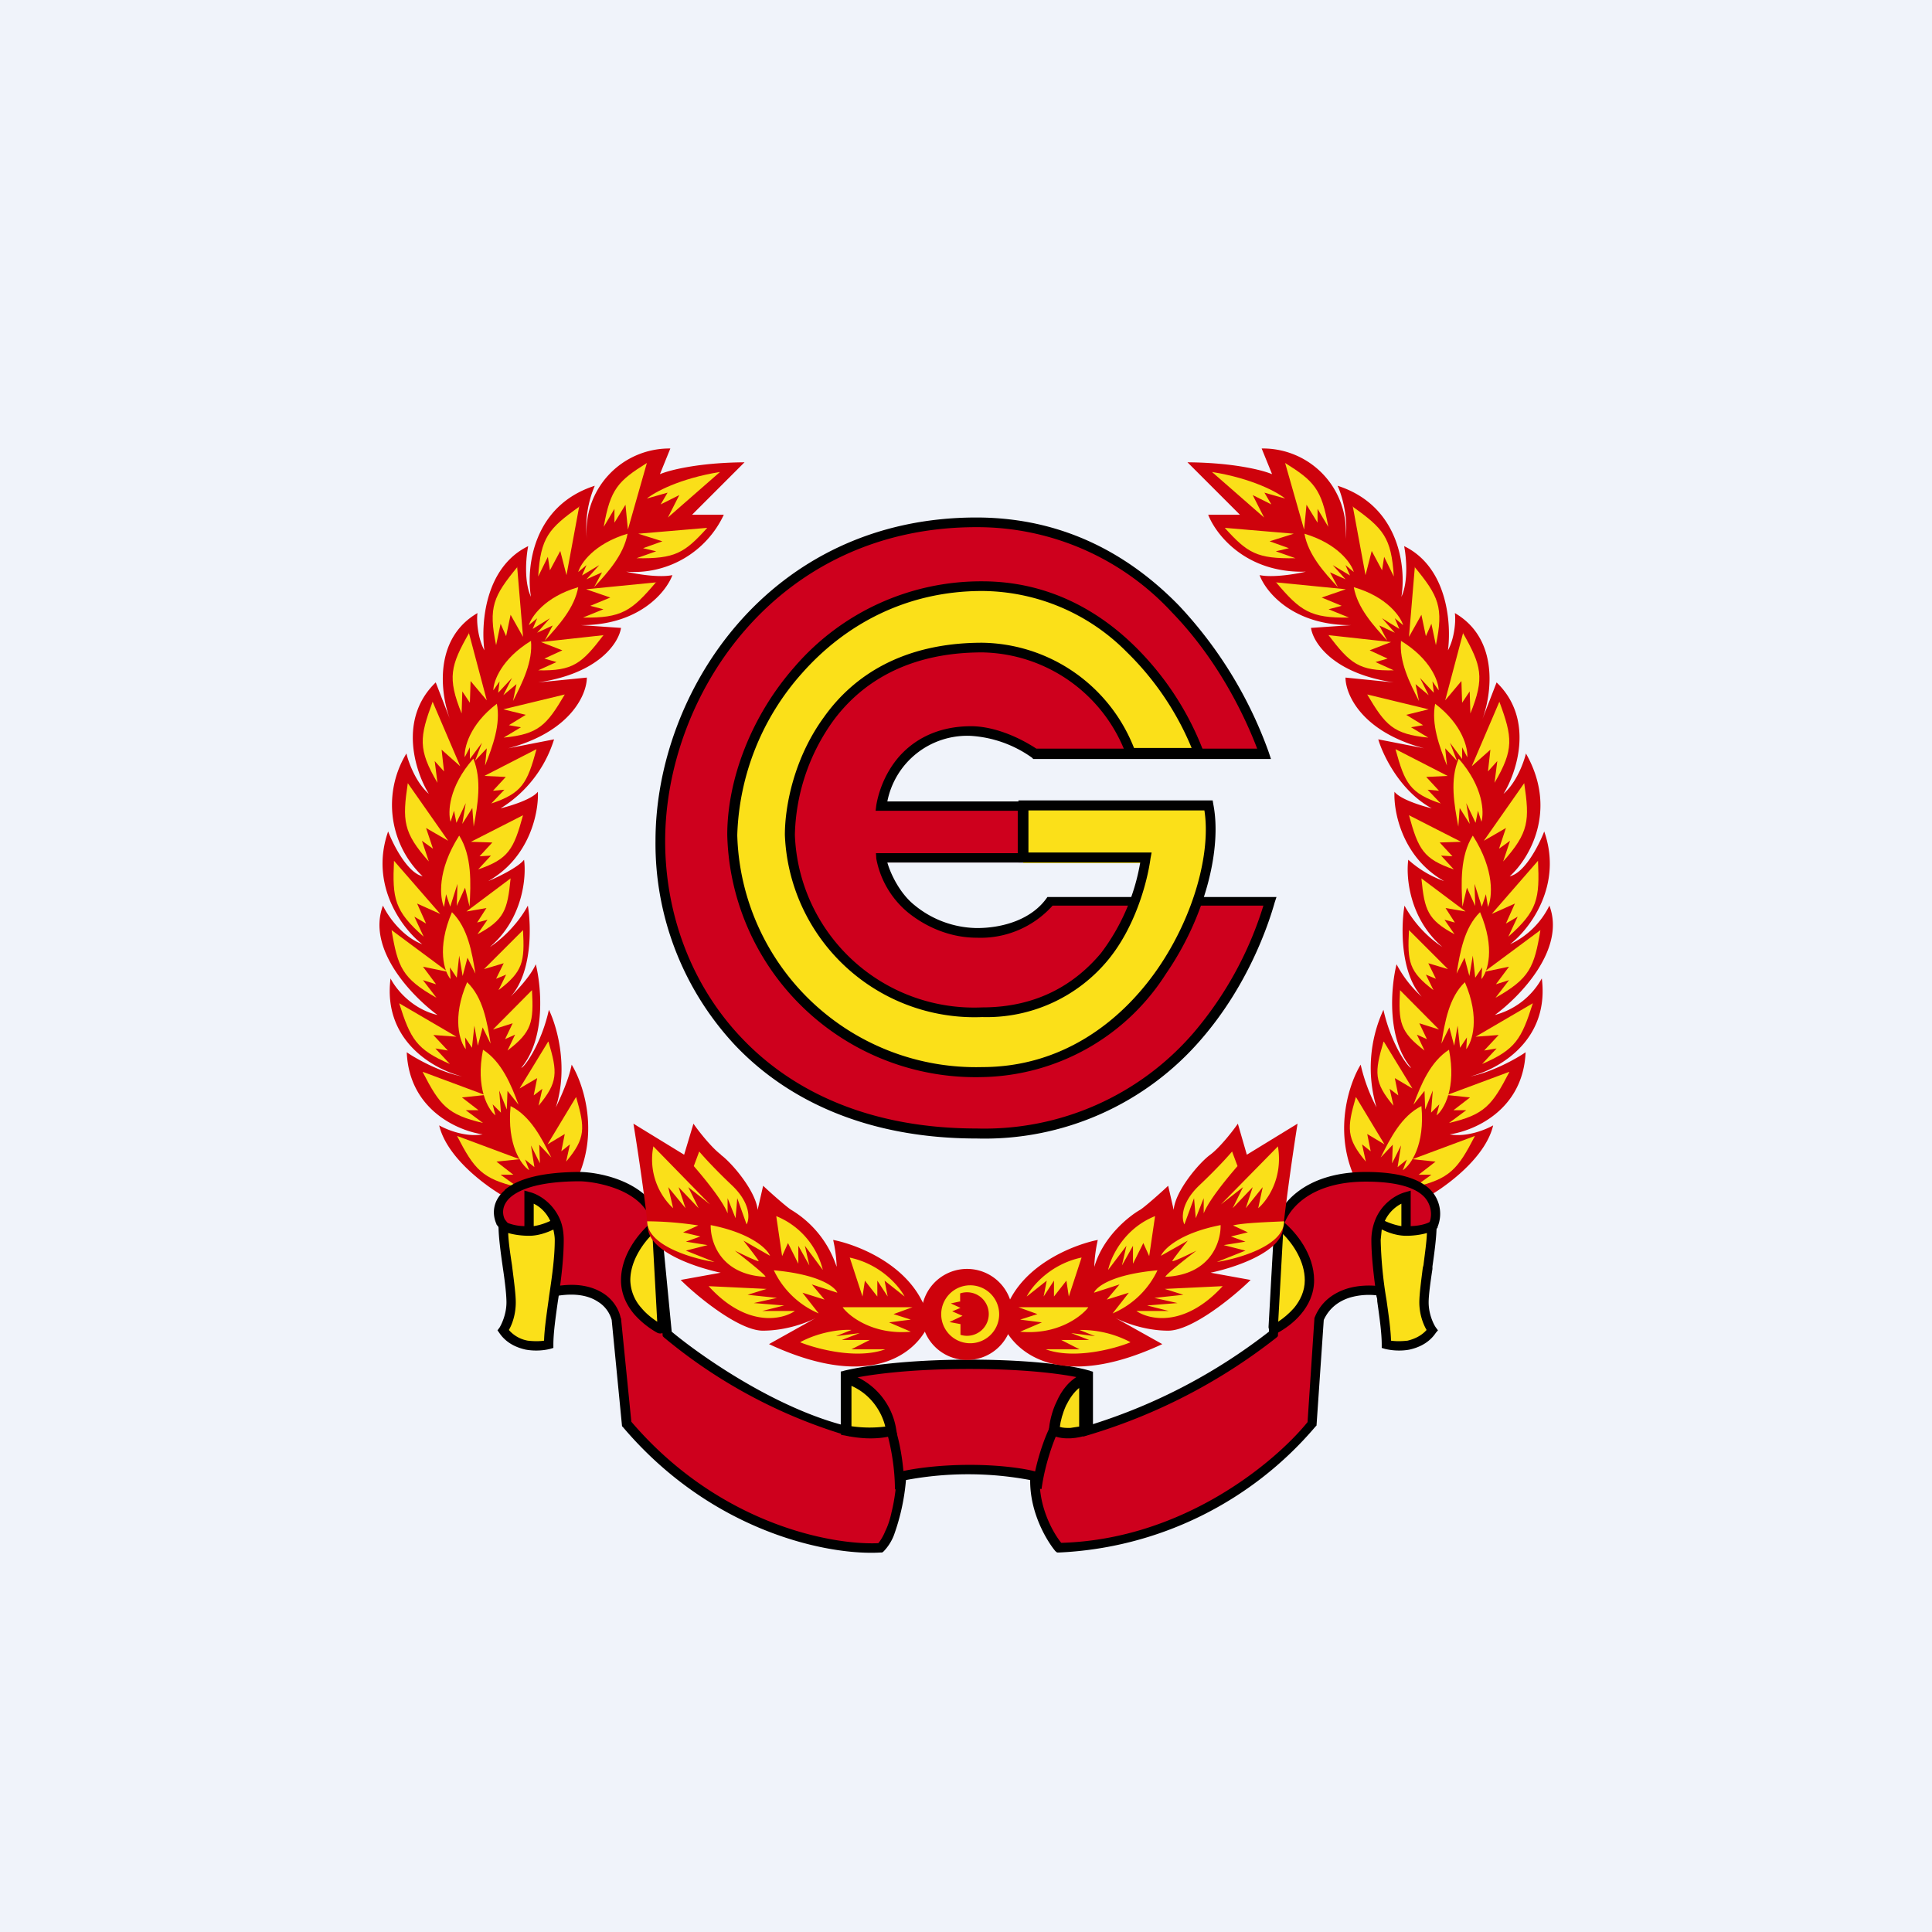
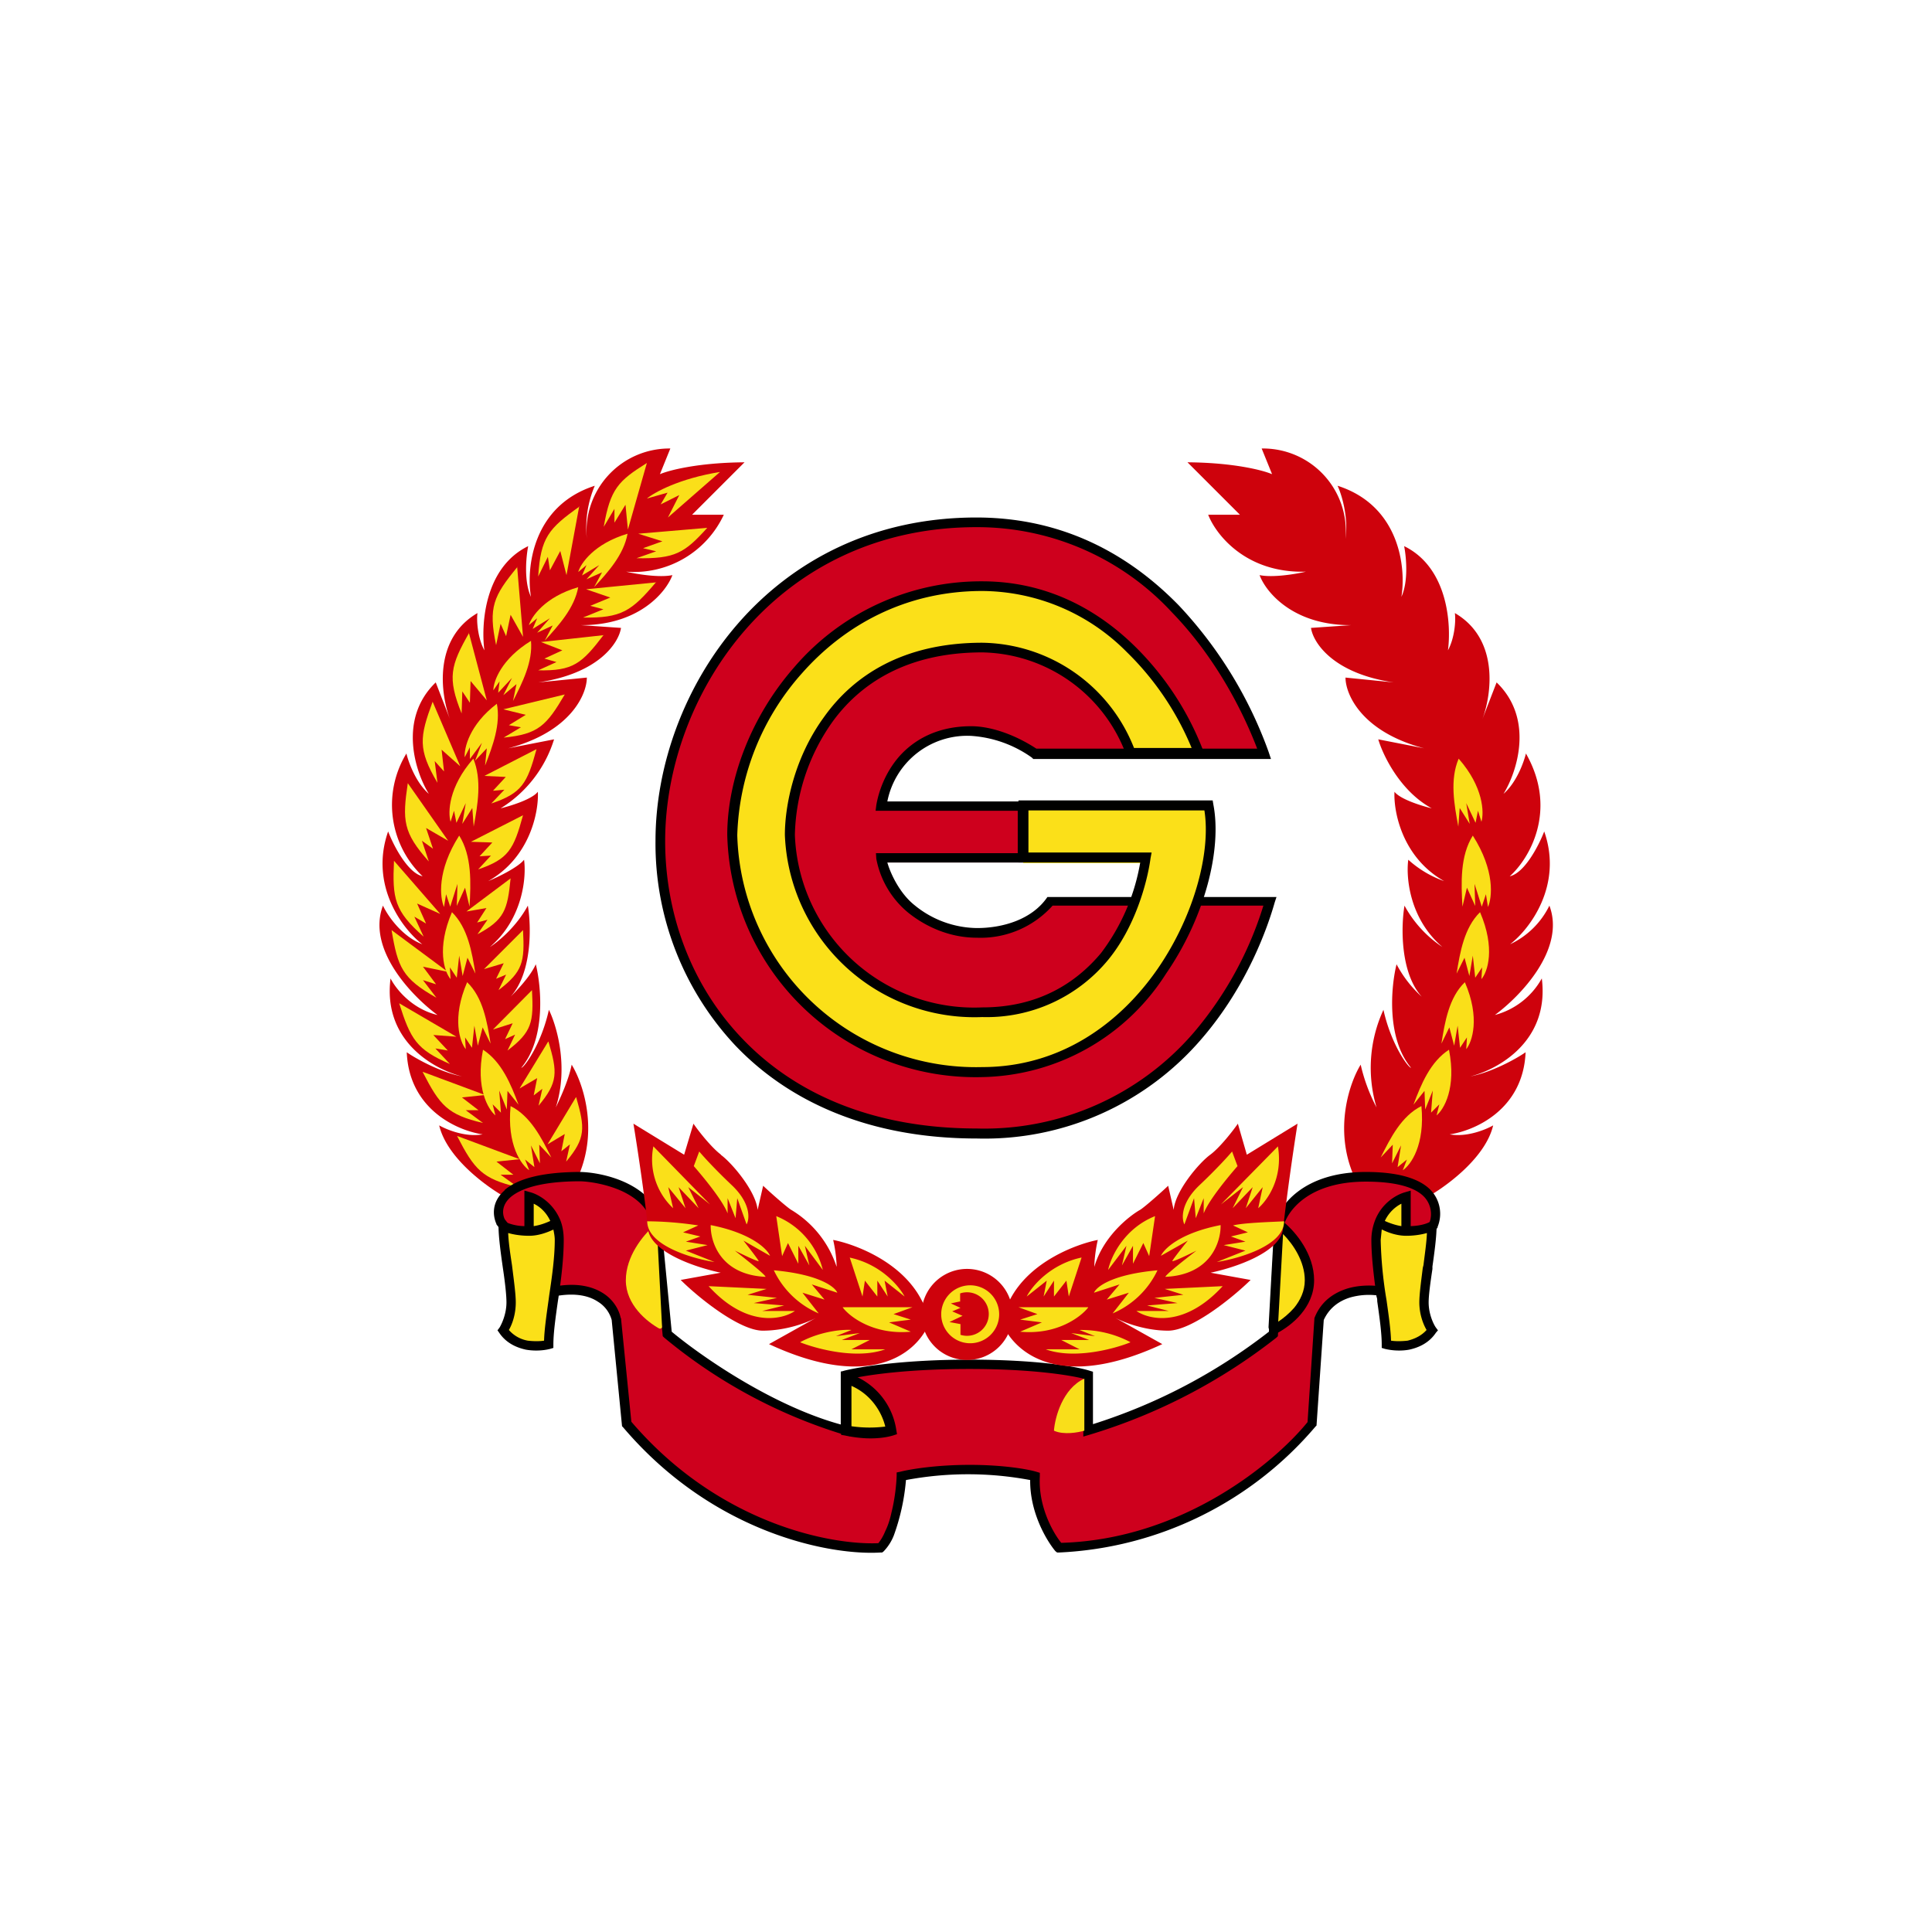
<svg xmlns="http://www.w3.org/2000/svg" width="56" height="56" viewBox="0 0 56 56">
-   <path fill="#F0F3FA" d="M0 0h56v56H0z" />
  <path d="M36.63 21.84H30a3.56 3.56 0 0 0-1.84-.65c-1.9 0-2.5 1.48-2.6 2.17h4.1V25h-4.1c.1.85 1.28 2.04 2.77 2.04 1.19 0 1.9-.62 2.11-.93h6.38c-.39 1.41-2.34 6.75-8.5 6.75-6.17 0-9.17-4.24-9.17-8.49 0-4.24 3.24-9.23 9.17-9.23 5.07 0 7.53 4.47 8.32 6.7Z" fill="#CE001D" />
  <path d="M19 24.37c0-4.3 3.28-9.37 9.3-9.37 2.59 0 4.5 1.14 5.88 2.56a12.22 12.22 0 0 1 2.59 4.23l.07.21h-6.89l-.04-.04a3.42 3.42 0 0 0-1.76-.63 2.36 2.36 0 0 0-2.43 1.9h4.07V25h-4.07c.1.35.37.9.78 1.23a2.9 2.9 0 0 0 1.82.67c.75 0 1.6-.25 2.04-.9H37l-.05.15c-.2.71-.79 2.42-2.12 3.96A8.28 8.28 0 0 1 28.31 33c-3.12 0-5.45-1.07-7-2.7A8.56 8.56 0 0 1 19 24.37Zm9.3-9.09c-5.83 0-9.02 4.9-9.02 9.1 0 2.08.74 4.17 2.24 5.73 1.49 1.56 3.74 2.6 6.79 2.6a8 8 0 0 0 6.3-2.79 10.4 10.4 0 0 0 2.01-3.67h-6.11a2.8 2.8 0 0 1-2.2.93c-.77 0-1.47-.31-1.99-.73a2.66 2.66 0 0 1-.92-1.56l-.01-.16h4.11V23.5h-4.12l.02-.16c.06-.36.24-.93.67-1.42.43-.48 1.1-.87 2.08-.87.54 0 1.23.22 1.89.65h6.4c-.42-1.1-1.21-2.65-2.47-3.95a7.68 7.68 0 0 0-5.66-2.47Z" />
  <path d="M28.47 16.99c3.64 0 5.7 3.22 6.28 4.83h-1.98a4.67 4.67 0 0 0-4.3-3.05c-4.51 0-5.58 3.78-5.58 5.43a5.38 5.38 0 0 0 5.58 5.14c3.33 0 4.55-2.88 4.74-4.32h-3.55v-1.67h5.37c.49 2.48-1.9 7.72-6.56 7.72a7.06 7.06 0 0 1-7.25-6.87c0-3.13 2.7-7.21 7.25-7.21Z" fill="#FBE019" />
  <path d="M23.03 19.33a7.13 7.13 0 0 1 5.44-2.48c1.87 0 3.33.82 4.39 1.85a8.52 8.52 0 0 1 2.02 3.07l.07.2h-2.28l-.03-.1a4.53 4.53 0 0 0-4.17-2.96c-2.2 0-3.56.92-4.36 2.04a5.88 5.88 0 0 0-1.07 3.25 5.2 5.2 0 0 0 5.43 5c1.62 0 2.71-.7 3.44-1.57A6.02 6.02 0 0 0 33.05 25h-3.53v-1.8h5.63l.02.12c.25 1.29-.24 3.26-1.37 4.9a6.45 6.45 0 0 1-5.33 3 7.2 7.2 0 0 1-7.39-7.02c0-1.6.69-3.44 1.95-4.87Zm.22.18a7.38 7.38 0 0 0-1.88 4.7 6.92 6.92 0 0 0 7.1 6.72c2.27 0 4-1.27 5.1-2.87 1.06-1.55 1.53-3.38 1.34-4.57h-5.1v1.22h3.57l-.03.16c-.1.74-.46 2.01-1.22 2.94a4.56 4.56 0 0 1-3.66 1.67 5.5 5.5 0 0 1-5.72-5.28c0-.85.27-2.23 1.13-3.41.85-1.2 2.29-2.16 4.59-2.16a4.8 4.8 0 0 1 4.4 3.05h1.67a8.34 8.34 0 0 0-1.88-2.78 5.94 5.94 0 0 0-4.19-1.77c-2.23 0-4 1-5.22 2.38Z" />
  <path d="M19.14 13.74c.26-.11 1.1-.33 2.44-.34l-1.52 1.52h.92a2.87 2.87 0 0 1-2.83 1.65c.29.07.96.18 1.34.1-.18.49-.97 1.46-2.66 1.45l1.17.08c-.06.42-.63 1.32-2.4 1.58l1.41-.14c0 .48-.46 1.57-2.28 2.05l1.33-.26a3.6 3.6 0 0 1-1.55 2c.29-.07.91-.26 1.08-.48.03.57-.22 1.9-1.44 2.59.27-.11.87-.4 1.04-.62.07.5-.03 1.71-.99 2.53.22-.14.76-.57 1.1-1.2.1.59.13 1.94-.5 2.64.17-.17.57-.58.73-.94.16.64.3 2.14-.42 3 .08 0 .58-.68.8-1.68.22.45.58 1.64.2 2.83.11-.23.37-.78.46-1.24.31.5.79 1.85.2 3.22l-1.98.7c-.59-.3-1.83-1.18-2.06-2.16.21.12.76.35 1.26.26-.7-.1-2.13-.7-2.2-2.38.27.19.98.58 1.6.7-.8-.2-2.3-1.02-2.07-2.84.14.28.6.88 1.36 1.06-.72-.53-2.06-1.9-1.58-3.17.13.28.54.89 1.14 1.12-.56-.43-1.54-1.7-.99-3.27.15.39.56 1.2 1 1.3a2.86 2.86 0 0 1-.47-3.56c.06.25.27.84.65 1.17-.39-.63-.9-2.17.2-3.23l.41 1.06c-.28-.76-.47-2.33.8-3.07-.03.2 0 .71.2 1.08-.1-.75 0-2.4 1.27-3.02-.06.3-.13 1.02.08 1.47-.14-.83.04-2.64 1.85-3.22a3.1 3.1 0 0 0-.23 1.54A2.4 2.4 0 0 1 19.43 13l-.3.74Z" fill="#CE020C" />
  <path d="M20.87 13.68c-1.18.19-1.9.59-2.12.77l.6-.17-.2.34.54-.27-.33.65 1.51-1.32ZM18.75 13.42c-.83.52-1.06.75-1.25 1.85l.31-.52v.4l.32-.52.07.72.55-1.93ZM16.8 14.68c-.9.64-1.13.9-1.2 2.03l.28-.57.06.39.3-.56.18.7.37-2ZM15 16.43c-.7.85-.85 1.17-.62 2.27l.13-.62.16.36.13-.62.36.64-.17-2.03ZM13.6 18.34c-.54.95-.64 1.3-.22 2.34l.02-.64.22.33.02-.63.47.56-.52-1.96ZM12.54 20.34c-.38 1.03-.43 1.38.14 2.35l-.08-.63.27.3-.07-.63.54.48-.8-1.87ZM11.82 22.7c-.16 1.08-.14 1.43.61 2.27l-.2-.6.32.23-.2-.6.64.37-1.17-1.67ZM11.42 24.95c-.05 1.1.01 1.45.86 2.2l-.27-.58.34.2-.26-.58.67.3-1.34-1.54ZM11.35 26.96c.18 1.08.31 1.4 1.3 1.96l-.39-.51.38.12-.38-.51.72.15-1.63-1.21ZM11.57 29.08c.33 1.04.5 1.34 1.47 1.76l-.42-.45.36.06-.42-.45.67.05-1.66-.97ZM12.25 31.07c.5.97.72 1.24 1.75 1.48l-.5-.37h.37l-.48-.37.67-.07-1.8-.67ZM13.25 32.93c.5.97.73 1.24 1.76 1.48l-.5-.36h.37l-.49-.38.67-.07-1.8-.67ZM19.02 16.87c-.71.84-1 1.05-2.12 1.03l.59-.24-.38-.1.58-.24-.7-.24 2.03-.2ZM17.5 18.4c-.64.84-.89 1.05-1.9 1.03l.53-.24-.35-.1.52-.24-.62-.24 1.82-.2ZM16.37 20.13c-.53.9-.76 1.15-1.77 1.25l.5-.3-.35-.06.49-.3-.65-.16 1.78-.43ZM15.55 21.72c-.27.99-.42 1.27-1.31 1.57l.38-.4-.33.03.37-.4-.62-.03 1.5-.77ZM15.16 23.63c-.27.99-.42 1.27-1.3 1.57l.37-.4-.33.02.37-.4-.62-.02 1.51-.77ZM14.8 25.46c-.09.92-.18 1.2-.96 1.62l.29-.42-.3.08.27-.42-.58.1 1.28-.96ZM15.16 26.96c.05.92 0 1.2-.71 1.74l.22-.45-.29.12.22-.45-.57.17 1.13-1.13ZM15.42 28.7c.05.93 0 1.21-.71 1.75l.22-.46-.29.13.22-.46-.57.18 1.13-1.14ZM15.9 30.2c.26.88.28 1.17-.29 1.85l.11-.49-.25.19.1-.5-.51.3.83-1.36ZM16.7 31.8c.26.9.28 1.19-.29 1.87l.11-.5-.25.2.1-.5-.5.3.82-1.36ZM20.5 15.3c-.66.73-.93.9-2.05.88l.57-.2-.38-.09.56-.2-.7-.22 2-.17ZM18.19 15.47c-.97.29-1.36.86-1.43 1.11l.24-.2-.13.3.5-.3-.37.41.45-.2-.23.43c.4-.43.86-.94.97-1.55ZM16.76 17.02c-.97.28-1.36.86-1.43 1.1l.24-.2-.13.31.5-.31-.37.42.45-.21-.23.44c.4-.44.86-.94.97-1.55ZM15.4 18.57c-.87.53-1.1 1.18-1.1 1.44l.18-.26-.04.33.4-.43-.25.5.38-.32-.1.49c.27-.53.58-1.14.52-1.75ZM14.4 20.4c-.8.61-.95 1.29-.93 1.55l.15-.29V22l.35-.47-.2.52.34-.36-.05.5c.22-.56.46-1.2.34-1.8Z" fill="#FADF19" />
  <path d="M13.72 21.99c-.72.82-.74 1.56-.66 1.83l.1-.32.07.35.27-.57-.1.6.29-.46.04.54c.12-.64.24-1.36-.01-1.97ZM13.31 24.22c-.65 1.02-.56 1.8-.44 2.07l.06-.37.12.36.21-.66-.02.64.24-.53.13.55c.04-.69.07-1.47-.3-2.06ZM13.1 26.44c-.45 1.05-.22 1.73-.04 1.94l-.02-.34.2.3.07-.64.1.59.14-.53.23.46c-.1-.62-.22-1.33-.68-1.78ZM13.54 28.47c-.45 1.04-.21 1.73-.04 1.94l-.02-.34.2.3.07-.64.1.58.14-.53.23.47c-.1-.63-.22-1.34-.68-1.78ZM14 30.43c-.22 1.11.15 1.73.36 1.9l-.08-.32.24.24-.05-.64.22.55.02-.54.32.4c-.22-.59-.49-1.25-1.04-1.6Z" fill="#FADF19" />
  <path d="M14.8 32.06c-.11 1.13.31 1.71.54 1.86l-.12-.31.27.22-.1-.63.26.52-.02-.54.35.37c-.28-.56-.6-1.2-1.18-1.49Z" fill="#FADF19" />
  <path d="M36.86 13.74c-.26-.11-1.1-.33-2.44-.34l1.52 1.52h-.92c.22.57 1.09 1.7 2.83 1.65-.29.07-.96.18-1.34.1.18.49.97 1.46 2.66 1.45L38 18.2c.06.42.63 1.32 2.4 1.58L39 19.64c0 .48.46 1.57 2.28 2.05l-1.33-.26c.13.45.63 1.5 1.55 2-.29-.07-.91-.26-1.08-.48-.03.57.22 1.9 1.44 2.59a3.08 3.08 0 0 1-1.04-.62c-.07.5.03 1.71.99 2.53a3.37 3.37 0 0 1-1.1-1.2c-.1.59-.13 1.94.5 2.64a3.39 3.39 0 0 1-.73-.94c-.16.64-.3 2.14.42 3-.08 0-.58-.68-.8-1.68a4.01 4.01 0 0 0-.2 2.83 5.06 5.06 0 0 1-.46-1.24c-.31.5-.79 1.85-.2 3.22l1.98.7c.59-.3 1.83-1.18 2.06-2.16-.21.12-.76.35-1.26.26.7-.1 2.13-.7 2.2-2.38-.27.19-.98.58-1.6.7.8-.2 2.3-1.02 2.07-2.84a2.2 2.2 0 0 1-1.36 1.06c.72-.53 2.06-1.9 1.58-3.17a2.4 2.4 0 0 1-1.14 1.12c.56-.43 1.54-1.7.99-3.27-.15.39-.56 1.2-1 1.3.56-.5 1.41-1.91.47-3.56-.06.25-.27.84-.65 1.17.39-.63.9-2.17-.2-3.23l-.41 1.06c.28-.76.47-2.33-.8-3.07.03.2 0 .71-.2 1.08.1-.75 0-2.4-1.27-3.02.06.3.13 1.02-.08 1.47.14-.83-.04-2.64-1.85-3.22.12.25.32.92.23 1.54A2.4 2.4 0 0 0 36.57 13l.3.74Z" fill="#CE020C" />
-   <path d="M35.13 13.68c1.18.19 1.9.59 2.12.77l-.6-.17.2.34-.54-.27.33.65-1.51-1.32ZM37.25 13.42c.83.52 1.06.75 1.25 1.85l-.31-.52v.4l-.32-.52-.07.72-.55-1.93ZM39.2 14.68c.9.64 1.13.9 1.2 2.03l-.28-.57-.06.39-.3-.56-.18.7-.37-2ZM41 16.43c.7.85.85 1.17.62 2.27l-.13-.62-.16.36-.13-.62-.36.64.17-2.03ZM42.4 18.34c.54.95.64 1.3.22 2.34l-.02-.64-.22.33-.02-.63-.47.56.52-1.96ZM43.46 20.34c.38 1.03.43 1.38-.14 2.35l.08-.63-.27.3.07-.63-.54.48.8-1.87ZM44.18 22.7c.16 1.08.14 1.43-.61 2.27l.2-.6-.32.23.2-.6-.64.37 1.17-1.67ZM44.58 24.95c.05 1.1-.01 1.45-.86 2.2l.27-.58-.34.2.26-.58-.67.3 1.34-1.54ZM44.65 26.96c-.18 1.08-.31 1.4-1.3 1.96l.39-.51-.38.12.38-.51-.72.15 1.63-1.21ZM44.43 29.08c-.33 1.04-.5 1.34-1.47 1.76l.42-.45-.36.06.42-.45-.67.05 1.66-.97ZM43.75 31.07c-.5.97-.72 1.24-1.75 1.48l.5-.37h-.37l.48-.37-.67-.07 1.8-.67ZM42.75 32.93c-.5.97-.73 1.24-1.76 1.48l.5-.36h-.37l.49-.38-.67-.07 1.8-.67ZM36.98 16.87c.71.84 1 1.05 2.12 1.03l-.59-.24.38-.1-.58-.24.7-.24-2.03-.2ZM38.5 18.4c.64.84.89 1.05 1.9 1.03l-.53-.24.35-.1-.52-.24.62-.24-1.82-.2ZM39.63 20.13c.53.9.76 1.15 1.77 1.25l-.5-.3.35-.06-.49-.3.65-.16-1.78-.43ZM40.45 21.72c.27.99.42 1.27 1.31 1.57l-.38-.4.33.03-.37-.4.62-.03-1.5-.77ZM40.84 23.63c.27.99.42 1.27 1.3 1.57l-.37-.4.33.02-.37-.4.62-.02-1.51-.77ZM41.2 25.46c.09.92.18 1.2.96 1.62l-.29-.42.3.08-.27-.42.58.1-1.28-.96ZM40.84 26.96c-.05.92 0 1.2.71 1.74l-.22-.45.29.12-.22-.45.57.17-1.13-1.13ZM40.58 28.7c-.05.93 0 1.21.71 1.75l-.22-.46.29.13-.22-.46.57.18-1.13-1.14ZM40.1 30.2c-.26.88-.28 1.17.29 1.85l-.11-.49.25.19-.1-.5.51.3-.83-1.36ZM39.3 31.8c-.26.9-.28 1.19.29 1.87l-.11-.5.25.2-.1-.5.5.3-.82-1.36ZM35.5 15.3c.66.73.93.9 2.05.88l-.57-.2.38-.09-.56-.2.7-.22-2-.17ZM37.81 15.47c.97.29 1.36.86 1.43 1.11l-.24-.2.13.3-.5-.3.37.41-.45-.2.23.43c-.4-.43-.86-.94-.97-1.55ZM39.24 17.02c.97.28 1.36.86 1.43 1.1l-.24-.2.13.31-.5-.31.37.42-.45-.21.23.44c-.4-.44-.86-.94-.97-1.55ZM40.6 18.57c.87.53 1.1 1.18 1.1 1.44l-.18-.26.04.33-.4-.43.25.5-.38-.32.1.49c-.27-.53-.58-1.14-.52-1.75ZM41.6 20.4c.8.61.95 1.29.93 1.55l-.15-.29V22l-.35-.47.2.52-.34-.36.05.5c-.22-.56-.46-1.2-.34-1.8Z" fill="#FADF19" />
  <path d="M42.28 21.99c.72.82.74 1.56.66 1.83l-.1-.32-.07.35-.27-.57.1.6-.29-.46-.04.54c-.12-.64-.25-1.36.01-1.97ZM42.69 24.22c.65 1.02.56 1.8.44 2.07l-.06-.37-.12.36-.21-.66.02.64-.24-.53-.13.55c-.04-.69-.07-1.47.3-2.06ZM42.9 26.44c.45 1.05.22 1.73.04 1.94l.02-.34-.2.3-.07-.64-.1.59-.14-.53-.23.46c.1-.62.22-1.33.68-1.78ZM42.46 28.47c.45 1.04.21 1.73.04 1.94l.02-.34-.2.3-.07-.64-.1.58-.14-.53-.23.47c.1-.63.22-1.34.68-1.78ZM42 30.43c.22 1.11-.15 1.73-.36 1.9l.08-.32-.24.24.05-.64-.22.55-.02-.54-.32.4c.22-.59.49-1.25 1.04-1.6Z" fill="#FADF19" />
  <path d="M41.2 32.06c.11 1.13-.31 1.71-.54 1.86l.12-.31-.27.22.1-.63-.26.52.02-.54-.35.37c.28-.56.6-1.2 1.18-1.49Z" fill="#FADF19" />
  <path d="M16.82 34.1c-2.33 0-2.51.87-2.3 1.3l1.56 2.03c1.25-.24 1.71.44 1.79.8l.3 3.04c2.6 3.07 5.98 3.67 7.34 3.59.44-.4.6-1.55.61-2.07.26-.06 1-.2 1.99-.2.98 0 1.67.14 1.9.2a3.2 3.2 0 0 0 .69 2.07 10.24 10.24 0 0 0 7.33-3.59l.2-3.04c.34-.84 1.34-.88 1.8-.8l1.52-1.92c.14-.37.23-1.4-1.96-1.4-1.76 0-2.4.94-2.51 1.4l-.17 3.15a16.3 16.3 0 0 1-5.37 2.8v-1.6a13.6 13.6 0 0 0-3.43-.31c-1.99 0-3.23.2-3.6.31v1.6a14.84 14.84 0 0 1-5.17-2.8l-.3-3.15c-.16-1.06-1.54-1.38-2.22-1.4Z" fill="#CE001D" />
  <path d="m14.63 35.34 1.5 1.94c.61-.1 1.05.01 1.36.21.31.2.46.5.5.71l.01.01.3 3c2.54 2.97 5.8 3.58 7.16 3.52.07-.09.14-.2.2-.35.08-.16.14-.35.18-.54.1-.4.14-.8.15-1.06v-.1l.1-.02c.27-.07 1.03-.2 2.02-.2s1.7.13 1.93.2l.1.03v.1c-.05.86.37 1.62.62 1.93 3.54-.1 6.21-2.35 7.14-3.5l.2-3.02.01-.02c.19-.47.56-.71.94-.83.33-.1.68-.1.92-.07l1.46-1.83a.73.73 0 0 0-.1-.7c-.19-.25-.66-.5-1.74-.5-1.69 0-2.28.88-2.38 1.28l-.17 3.2-.04.04a16.43 16.43 0 0 1-5.43 2.82l-.17.05v-1.68c-.4-.1-1.48-.28-3.3-.28-1.82 0-3 .18-3.46.29v1.66l-.16-.04a14.97 14.97 0 0 1-5.23-2.82l-.04-.04-.31-3.2c-.07-.47-.41-.78-.84-.99-.42-.2-.92-.29-1.24-.3-1.15 0-1.74.22-2.02.46-.25.22-.25.47-.17.64Zm0-.85c.35-.3 1.02-.52 2.2-.52.35.01.88.1 1.35.33.47.23.9.6.99 1.2l.3 3.1c.84.7 2.9 2.14 4.9 2.69v-1.53l.1-.03c.4-.1 1.65-.32 3.64-.32 1.99 0 3.13.21 3.47.32l.1.03v1.52a16.26 16.26 0 0 0 5.1-2.68l.17-3.1v-.01c.12-.54.83-1.52 2.64-1.52 1.1 0 1.69.26 1.96.62a1 1 0 0 1 .12.97v.02l-1.59 2-.08-.02a1.97 1.97 0 0 0-.87.05c-.32.1-.6.3-.76.65l-.21 3.06-.03.03A10.37 10.37 0 0 1 30.7 45h-.06l-.05-.04c-.25-.3-.74-1.11-.73-2.06a9.74 9.74 0 0 0-3.6 0 6.22 6.22 0 0 1-.35 1.6 1.4 1.4 0 0 1-.3.47l-.04.03h-.05c-1.4.09-4.82-.52-7.46-3.63l-.03-.03-.3-3.08a.9.9 0 0 0-.4-.53c-.24-.16-.63-.27-1.23-.16l-.08.02-1.63-2.1v-.01c-.12-.27-.13-.66.24-.98Z" />
  <path d="M25.83 41.47c-.42.13-1.04.05-1.3 0v-1.51c.94.29 1.26 1.12 1.3 1.5Z" fill="#F9DE1A" />
  <path d="m24.38 39.75.2.06a2.03 2.03 0 0 1 1.4 1.64l.02.12-.12.04c-.24.07-.52.09-.77.08a3.74 3.74 0 0 1-.61-.08l-.12-.02v-1.84Zm.3.42v1.17a3.64 3.64 0 0 0 .98.01c-.08-.34-.35-.9-.98-1.18Z" />
  <path d="M30.55 41.47c.29.13.7.05.88 0v-1.51c-.63.29-.85 1.12-.88 1.5Z" fill="#F9DE1A" />
-   <path d="m31.58 39.72-.21.1c-.37.17-.6.48-.74.8-.15.3-.21.63-.23.83v.1l.09.05c.17.08.38.1.55.09.18-.01.34-.05.43-.08l.1-.04v-1.85Zm-.3.5v1.13l-.26.04c-.1 0-.21 0-.3-.03.02-.17.08-.4.18-.62.1-.2.22-.38.38-.51Z" />
  <path d="M40.75 35.68c.42 0 .68-.1.76-.14 0 .6-.24 1.74-.24 2.21 0 .38.16.7.24.8-.36.52-1.03.5-1.32.42 0-.72-.3-2.01-.3-3.03a1.24 1.24 0 0 1 .87-1.25v1Z" fill="#FBE019" />
  <path d="M40.89 34.51v1.03c.32-.01.5-.09.55-.12l.2-.12v.24c0 .3-.06.75-.12 1.17v.07c-.06.4-.11.76-.11.97 0 .34.14.63.21.73l.06.08-.06.07c-.2.3-.5.43-.77.49-.27.05-.53.02-.7-.02l-.1-.03v-.1c0-.32-.06-.76-.13-1.25 0-.04 0-.09-.02-.13-.07-.54-.15-1.13-.15-1.65 0-.2.04-.39.1-.55.19-.51.62-.76.87-.83l.17-.05Zm-.27 1.03v-.65c-.16.08-.36.24-.48.5.11.05.29.12.48.15Zm-.57.1-.03.3a12.02 12.02 0 0 0 .17 1.75c.06.43.12.84.13 1.17.13.02.3.02.48 0 .2-.05.4-.14.55-.31-.1-.17-.21-.46-.21-.8 0-.23.05-.6.1-1l.02-.08c.04-.33.09-.66.1-.93-.14.04-.35.08-.6.08-.28 0-.54-.1-.7-.18Z" />
  <path d="M37.96 37.11c0-.7-.5-1.3-.81-1.57-.04-.02-.09 0-.09.04l-.15 2.88c0 .04.03.06.07.05.37-.2.98-.69.98-1.4Z" fill="#FBE019" />
  <path d="M36.93 35.58c0-.15.18-.24.3-.14.33.28.86.91.86 1.67 0 .4-.17.73-.38.98s-.47.43-.67.54c-.13.07-.28-.04-.27-.18l.16-2.87Zm.26.19-.14 2.54c.15-.1.31-.23.46-.4.18-.22.31-.49.31-.8 0-.55-.34-1.05-.63-1.34Z" />
  <path d="M15.34 35.68c-.41 0-.68-.1-.76-.14 0 .6.24 1.74.24 2.21 0 .38-.16.7-.24.8.36.52 1.03.5 1.32.42 0-.72.31-2.01.31-3.03 0-.2-.03-.36-.09-.5a1.24 1.24 0 0 0-.78-.75v1Z" fill="#FBE019" />
  <path d="M15.2 34.51v1.03a1.4 1.4 0 0 1-.55-.12l-.2-.12v.24c0 .3.06.75.12 1.17l.01.07c.06.4.1.76.1.97 0 .34-.14.63-.2.73l-.06.08.05.07c.2.3.5.43.77.49.28.05.54.02.7-.02l.1-.03v-.1c0-.32.06-.76.13-1.25l.02-.13c.08-.54.15-1.13.15-1.65 0-.2-.03-.39-.09-.55-.2-.51-.62-.76-.87-.83l-.18-.05Zm.27 1.03v-.65c.17.08.36.24.48.5-.11.05-.28.12-.48.15Zm.57.1c.02.1.04.2.04.3 0 .5-.08 1.07-.16 1.6l-.02.15c-.06.43-.12.84-.13 1.17-.13.02-.3.02-.47 0a.94.94 0 0 1-.55-.31c.1-.17.2-.46.2-.8 0-.23-.05-.6-.1-1l-.01-.08c-.05-.33-.1-.66-.11-.93.14.04.35.08.61.08.27 0 .53-.1.7-.18Z" />
  <path d="M18.14 37.11c0-.7.5-1.3.8-1.57.04-.02.1 0 .1.04l.15 2.88c0 .04-.04.06-.08.05-.36-.2-.97-.69-.97-1.4Z" fill="#FBE019" />
-   <path d="M19.17 35.58c-.01-.15-.18-.24-.3-.14-.33.28-.87.91-.87 1.67 0 .4.17.73.38.98.22.25.47.43.67.54.14.07.28-.04.27-.18l-.15-2.87Zm-.26.19.14 2.54c-.15-.1-.32-.23-.46-.4a1.24 1.24 0 0 1-.32-.8c0-.55.35-1.05.64-1.34ZM25.94 43.17c0-.75-.17-1.45-.25-1.7l.25-.09c.1.27.27 1 .27 1.79h-.27ZM30.19 43.16c.1-.74.36-1.42.47-1.65l-.24-.12c-.13.26-.4.96-.5 1.74l.27.03Z" />
  <path d="M20.9 33.47c-.27-.2-.65-.68-.8-.9l-.27.9-1.47-.9c.12.72.36 2.34.42 3.04.07.7 1.44 1.14 2.11 1.28l-1.16.21c.5.5 1.7 1.47 2.38 1.47.7 0 1.32-.25 1.54-.37l-1.36.76c3.16 1.47 4.44.1 4.7-.76l-.28-.52c-.58-1.12-1.94-1.62-2.56-1.74.08.35.1.66.1.78a3.02 3.02 0 0 0-1.33-1.66c-.16-.11-.6-.5-.8-.69l-.16.7c-.05-.54-.74-1.36-1.07-1.6Z" fill="#CE020C" />
  <path d="m18.94 33.23 1.64 1.68-.63-.5.3.61-.58-.61.2.61-.5-.61.14.61a1.94 1.94 0 0 1-.57-1.8Zm1.33.14-.16.43c.26.3.83.98.98 1.37v-.44l.23.58.05-.58.27.76c.09-.16.12-.6-.4-1.11-.53-.5-.87-.88-.97-1Zm-.03 2.15a10.1 10.1 0 0 0-1.48-.12c0 .7 1.3 1.08 1.95 1.18l-.83-.33.63-.16-.63-.1.42-.15-.5-.12.44-.2Zm.36-.01c-.01.48.28 1.44 1.59 1.5 0-.06-.6-.53-.89-.76.24.12.7.34.69.3-.02-.05-.3-.41-.44-.59l.77.44c-.08-.2-.55-.66-1.72-.89Zm1.62 1.85-1.68-.08c1.09 1.2 2.12.98 2.5.72h-.95l.64-.16-.88-.07.67-.15-.85-.09.55-.17Zm.28-2.11.17 1.16.17-.38.3.6v-.52l.32.57-.13-.57.52.7a2.27 2.27 0 0 0-1.35-1.56Zm1.23 2.82a2.54 2.54 0 0 1-1.3-1.25c1.32.12 1.77.48 1.84.65l-.74-.24.37.44-.64-.2.47.6Zm.9-1.62.37 1.13.07-.46.36.46v-.46l.3.46-.09-.46.58.46c-.16-.3-.69-.94-1.6-1.13ZM23.2 38.9c.6-.32 1.24-.37 1.48-.35l-.45.18.69-.09-.52.2h.81l-.53.27h.98c-.82.3-1.98-.01-2.46-.2Zm1.23-1c.2.27.9.8 1.97.7l-.63-.27.63-.08-.5-.16.55-.2h-2.02Z" fill="#FAE019" />
  <path d="M35.08 33.47c.27-.2.65-.68.8-.9l.26.9 1.47-.9a78.9 78.9 0 0 0-.42 3.04c-.07.7-1.43 1.14-2.1 1.28l1.16.21c-.51.5-1.7 1.47-2.39 1.47-.69 0-1.3-.25-1.53-.37l1.36.76c-3.16 1.47-4.44.1-4.7-.76l.28-.52c.57-1.12 1.94-1.62 2.55-1.74-.08.35-.1.66-.1.78.25-.87 1-1.47 1.34-1.66.16-.11.6-.5.8-.69l.16.7c.04-.54.73-1.36 1.06-1.6Z" fill="#CE020C" />
  <path d="m37.04 33.23-1.65 1.68.64-.5-.3.61.58-.61-.2.61.49-.61-.13.61c.25-.21.73-.86.57-1.8Zm-1.33.14.16.43c-.26.3-.83.98-.98 1.37v-.44l-.23.58-.05-.58-.28.76c-.08-.16-.11-.6.41-1.11.53-.5.87-.88.97-1Zm.03 2.15c.32-.08 1.12-.1 1.48-.12 0 .7-1.3 1.08-1.95 1.18l.83-.33-.63-.16.63-.1-.42-.15.49-.12-.43-.2Zm-.36-.01c.01.48-.28 1.44-1.6 1.5 0-.06.6-.53.9-.76-.24.12-.7.34-.7.3.02-.05.3-.41.45-.59l-.78.44c.09-.2.55-.66 1.73-.89Zm-1.62 1.85 1.68-.08c-1.1 1.2-2.12.98-2.5.72h.94l-.63-.16.88-.07-.67-.15.84-.09-.54-.17Zm-.28-2.11-.17 1.16-.17-.38-.3.6v-.52l-.32.57.13-.57-.53.7c.08-.38.46-1.2 1.36-1.56Zm-1.23 2.82a2.54 2.54 0 0 0 1.3-1.25c-1.32.12-1.77.48-1.84.65l.74-.24-.37.44.64-.2-.47.6Zm-.9-1.62-.37 1.13-.07-.46-.36.46v-.46l-.3.46.09-.46-.58.46c.15-.3.69-.94 1.59-1.13Zm1.41 2.45a3.05 3.05 0 0 0-1.47-.35l.45.18-.69-.09.52.2h-.81l.53.27h-.98c.82.3 1.98-.01 2.45-.2Zm-1.22-1c-.21.27-.9.8-1.97.7l.63-.27-.63-.08.5-.16-.55-.2h2.02Z" fill="#FAE019" />
  <path d="M29.35 38.1a1.32 1.32 0 1 1-2.64 0 1.32 1.32 0 0 1 2.64 0Z" fill="#CE020C" />
  <path d="M28.03 38.93a.84.84 0 1 0 0-1.67.84.84 0 0 0 0 1.67Zm-.2-1.2v-.24a.63.63 0 0 1 .83.6.63.63 0 0 1-.82.6v-.31l-.32-.06.38-.18-.3-.13.24-.1-.28-.13.28-.06Z" fill="#FAE019" />
</svg>